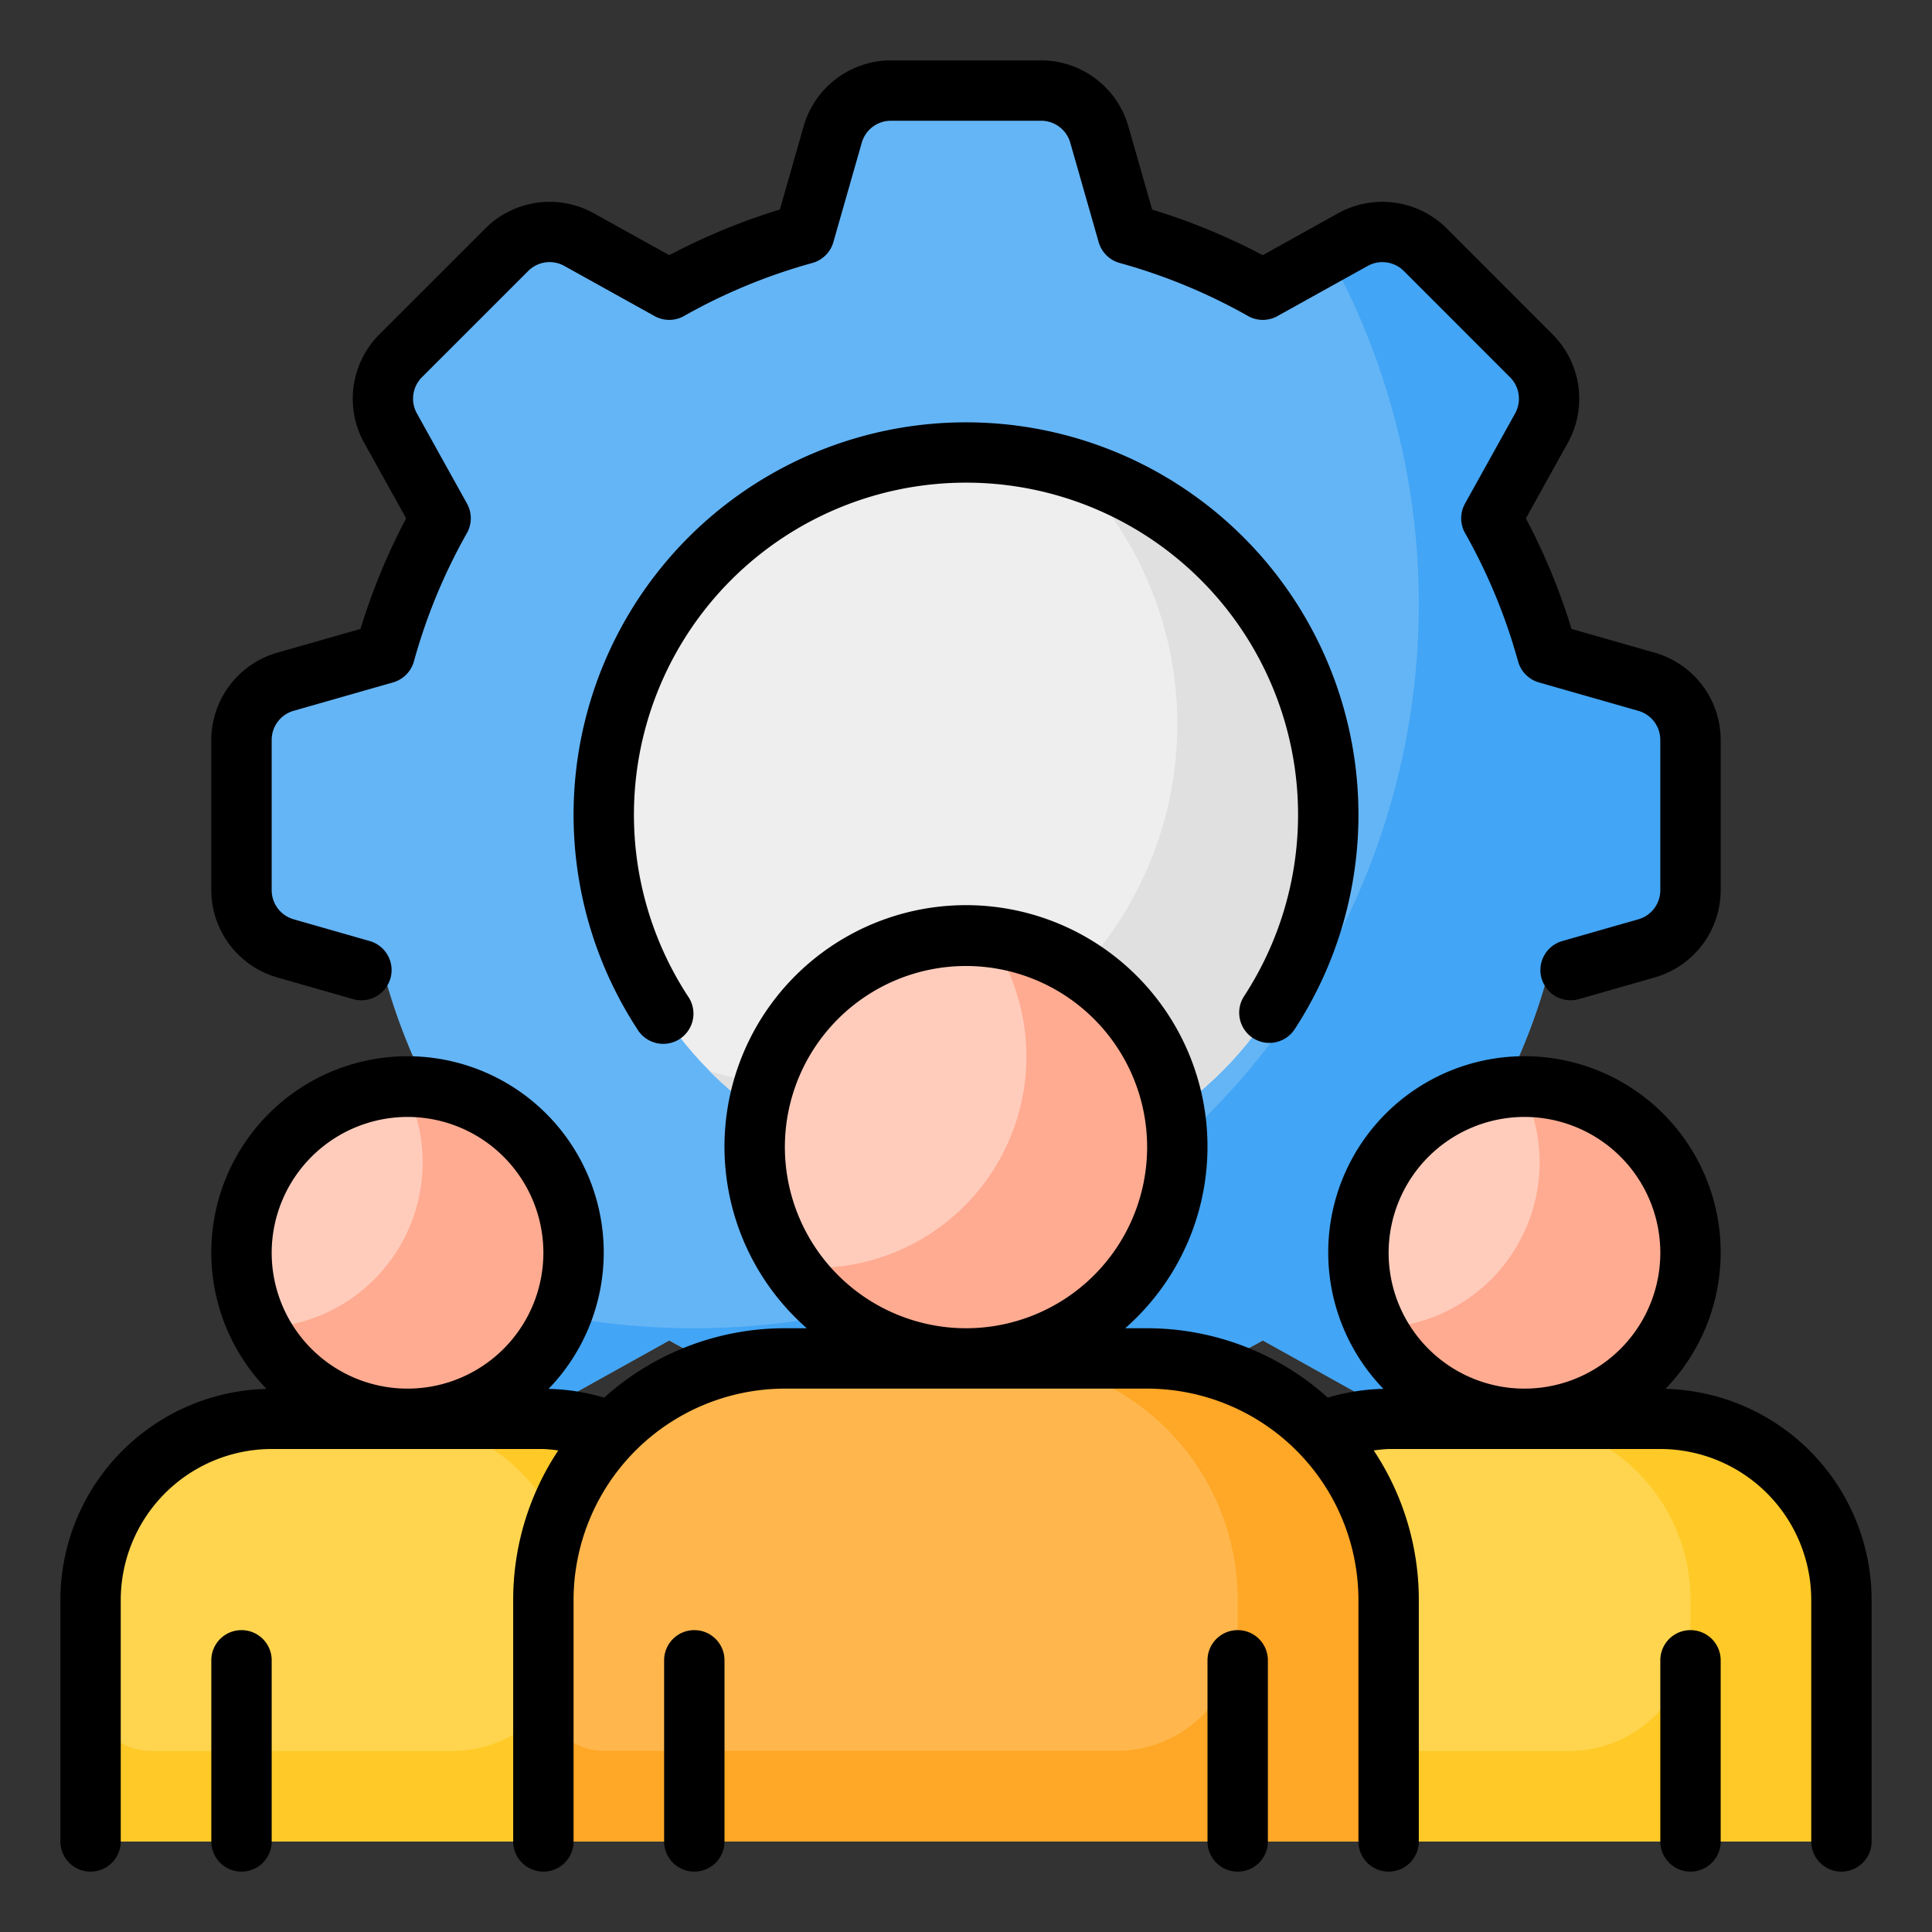
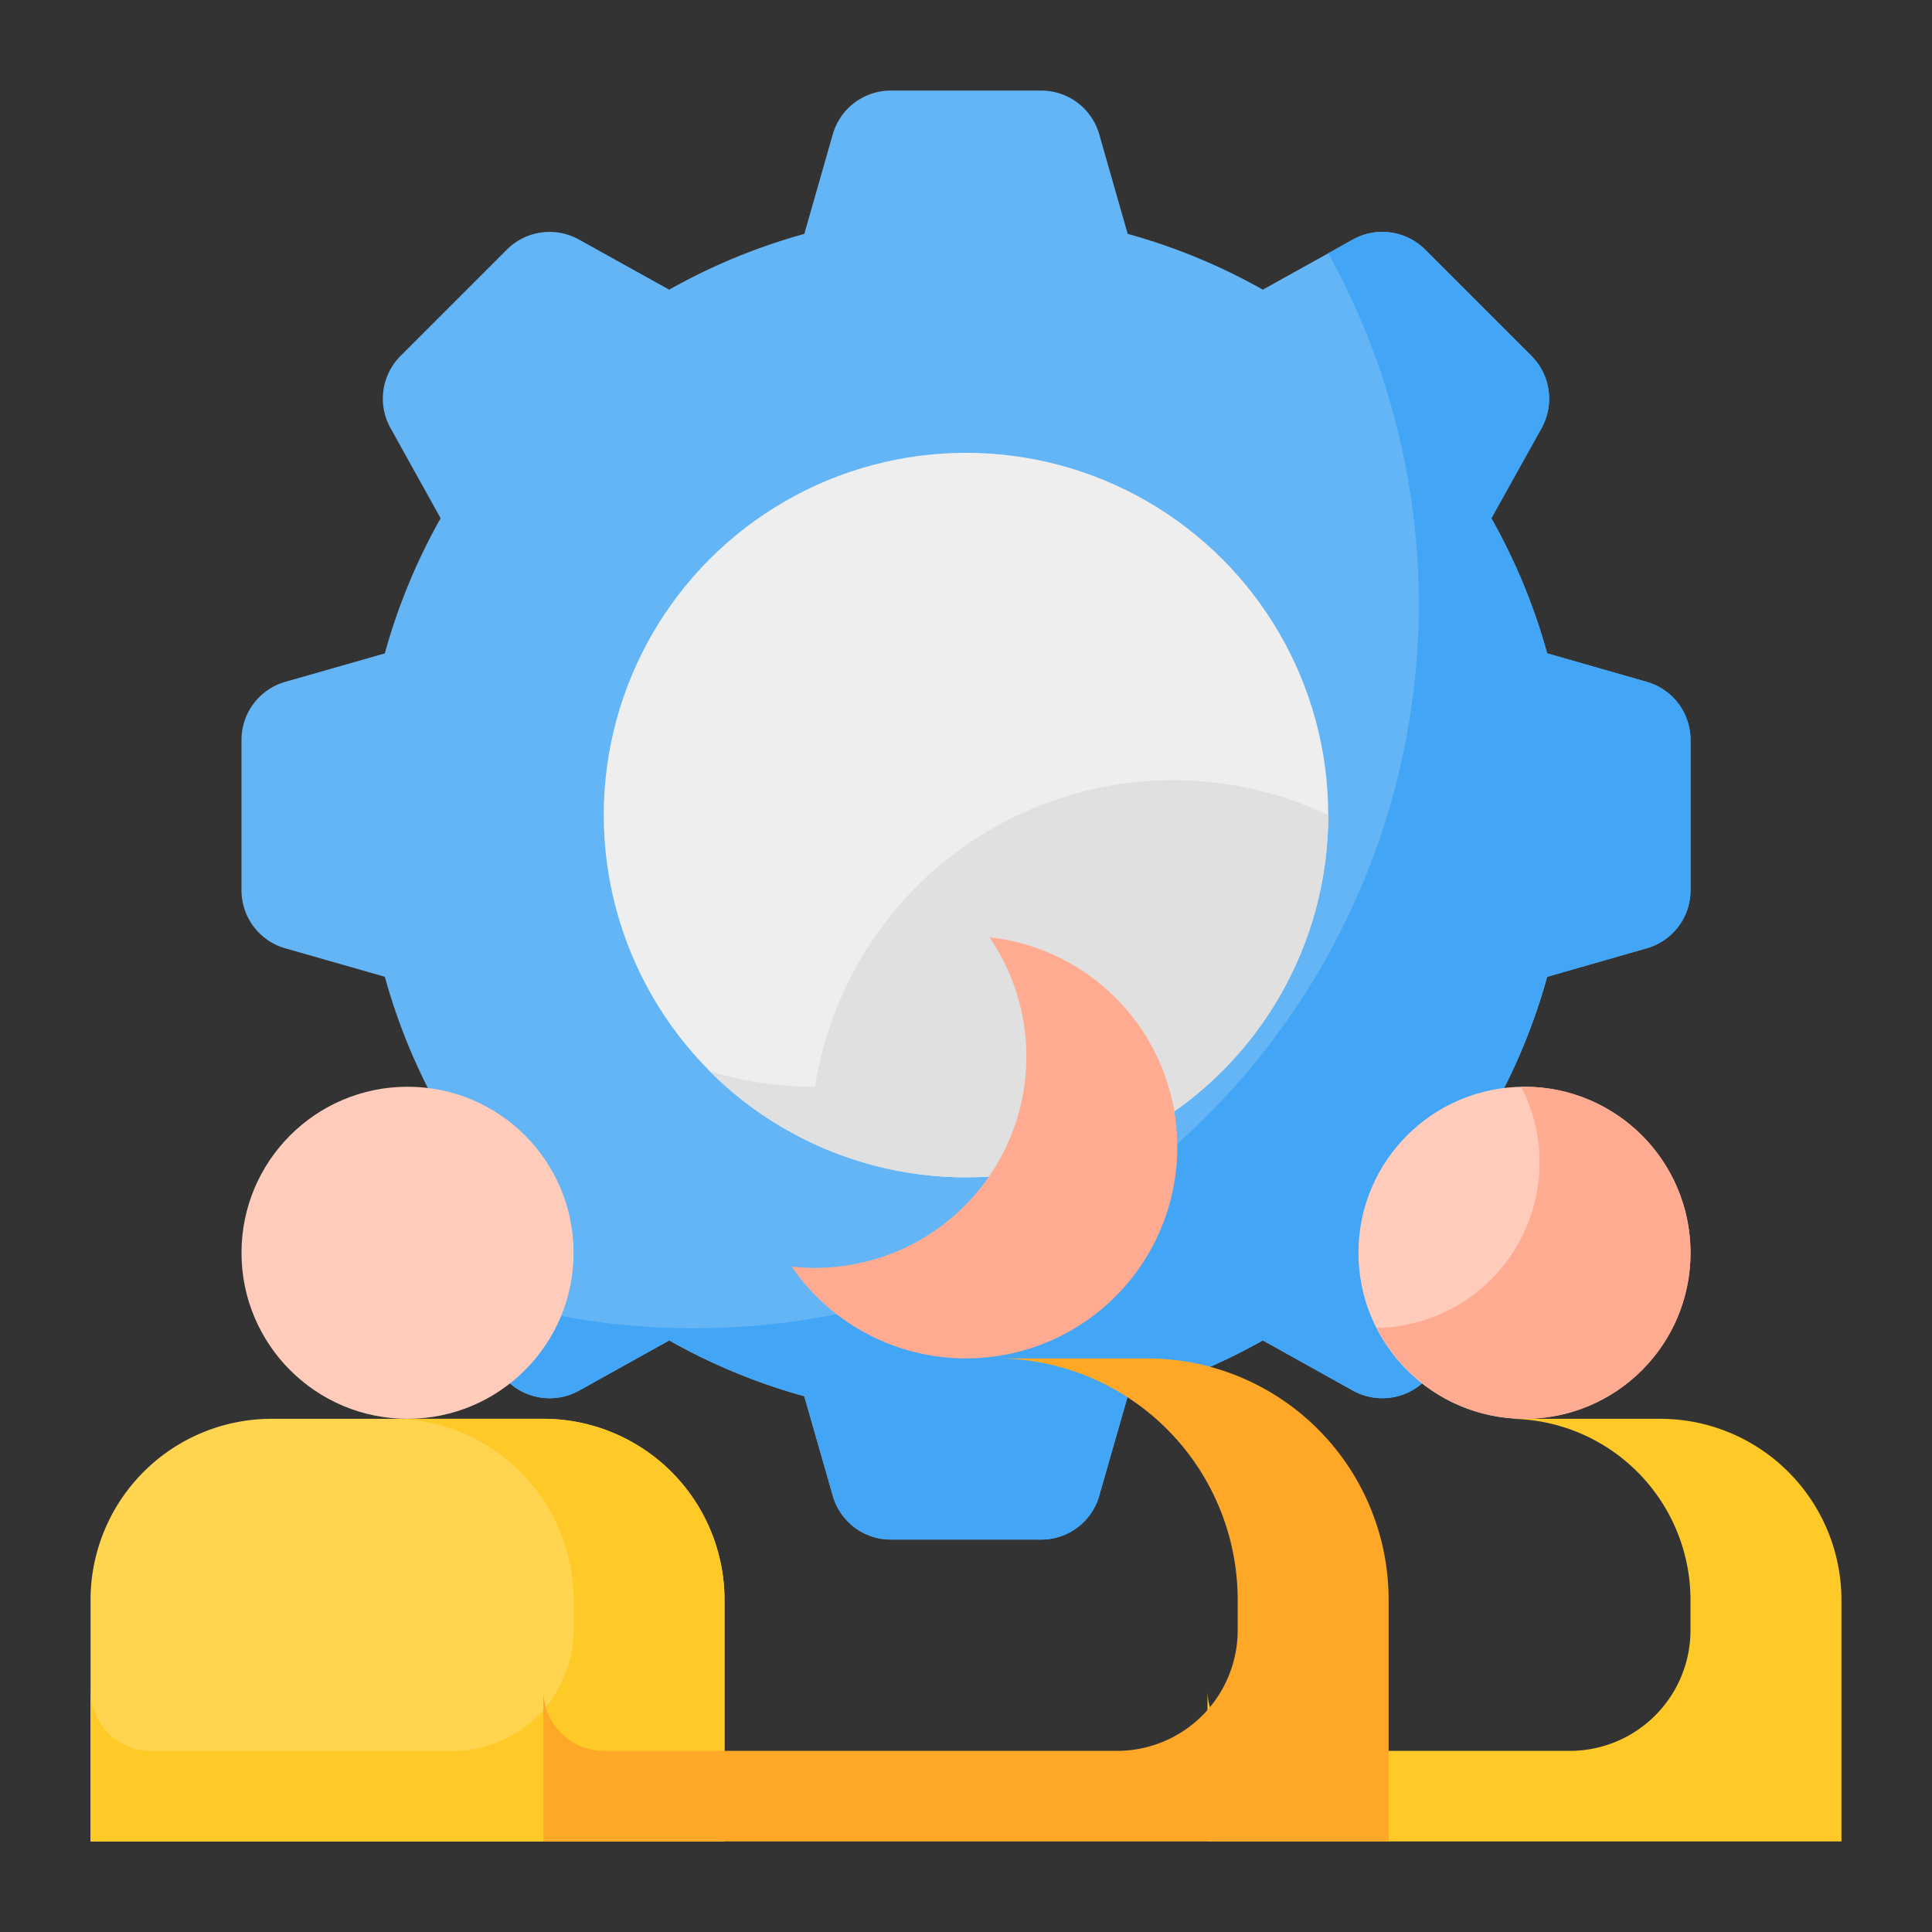
<svg xmlns="http://www.w3.org/2000/svg" viewBox="0 0 64 64" width="512" height="512">
  <rect x="0" y="0" width="64" height="64" fill="#333333" stroke="none" />
  <g id="_24-Team_Management" data-name="24-Team Management">
    <path d="M56,29.491V24.509a2,2,0,0,0-1.451-1.923l-3.297-.942a19.863,19.863,0,0,0-1.848-4.476l1.662-2.991a2,2,0,0,0-.334-2.386L47.209,8.268a2,2,0,0,0-2.386-.334L41.832,9.595a19.863,19.863,0,0,0-4.476-1.848l-.942-3.297A2,2,0,0,0,34.491,3H29.509a2,2,0,0,0-1.923,1.451l-.942,3.297a19.863,19.863,0,0,0-4.476,1.848L19.177,7.934a2,2,0,0,0-2.386.334L13.268,11.791a2,2,0,0,0-.334,2.386l1.662,2.991a19.863,19.863,0,0,0-1.848,4.476l-3.297.942A2,2,0,0,0,8,24.509v4.983a2,2,0,0,0,1.451,1.923l3.297.942a19.863,19.863,0,0,0,1.848,4.476l-1.662,2.991a2,2,0,0,0,.334,2.386l3.523,3.523a2,2,0,0,0,2.386.334l2.991-1.662a19.863,19.863,0,0,0,4.476,1.848l.942,3.297A2,2,0,0,0,29.509,51h4.983a2,2,0,0,0,1.923-1.451l.942-3.297a19.863,19.863,0,0,0,4.476-1.848l2.991,1.662a2,2,0,0,0,2.386-.334l3.523-3.523a2,2,0,0,0,.334-2.386l-1.662-2.991a19.863,19.863,0,0,0,1.848-4.476l3.297-.942A2,2,0,0,0,56,29.491Z" fill="#64b5f6" />
    <circle cx="32" cy="27" r="12" fill="#eee" />
    <path d="M56,24.51v4.98a1.992,1.992,0,0,1-1.45,1.92l-3.3.95a19.772,19.772,0,0,1-1.85,4.47l1.67,2.99a2.015,2.015,0,0,1-.34,2.39l-3.52,3.52a2.015,2.015,0,0,1-2.39.34L41.83,44.4a19.772,19.772,0,0,1-4.47,1.85l-.95,3.3A1.992,1.992,0,0,1,34.49,51H29.51a1.992,1.992,0,0,1-1.92-1.45l-.95-3.3a19.772,19.772,0,0,1-4.47-1.85l-2.99,1.67a2.015,2.015,0,0,1-2.39-.34l-3.52-3.52a1.8,1.8,0,0,1-.32-.42A23.795,23.795,0,0,0,23,44,23.993,23.993,0,0,0,44,8.39l.82-.46a2.015,2.015,0,0,1,2.39.34l3.52,3.52a2.015,2.015,0,0,1,.34,2.39L49.4,17.17a19.772,19.772,0,0,1,1.85,4.47l3.3.95A1.992,1.992,0,0,1,56,24.51Z" fill="#42a5f5" />
-     <path d="M44,27a12.007,12.007,0,0,1-20.5,8.48A11.854,11.854,0,0,0,27,36a12.007,12.007,0,0,0,8.5-20.48A12.005,12.005,0,0,1,44,27Z" fill="#e0e0e0" />
-     <path d="M46,47h9a6,6,0,0,1,6,6v8H40V53A6,6,0,0,1,46,47Z" fill="#ffd54f" />
+     <path d="M44,27a12.007,12.007,0,0,1-20.5,8.48A11.854,11.854,0,0,0,27,36A12.005,12.005,0,0,1,44,27Z" fill="#e0e0e0" />
    <path d="M18,47H9a6,6,0,0,0-6,6v8H24V53A6,6,0,0,0,18,47Z" fill="#ffd54f" />
    <path d="M24,53v8H3V56a2.006,2.006,0,0,0,2,2H15a3.999,3.999,0,0,0,4-4V53a6.005,6.005,0,0,0-6-6h5A6.005,6.005,0,0,1,24,53Z" fill="#ffca28" />
    <circle cx="13.5" cy="41.5" r="5.5" fill="#ffccbc" />
-     <path d="M19,41.5A5.491,5.491,0,0,1,8.61,43.99,5.485,5.485,0,0,0,14,38.5a5.362,5.362,0,0,0-.61-2.49A.41.41,0,0,1,13.5,36,5.497,5.497,0,0,1,19,41.5Z" fill="#ffab91" />
    <path d="M61,53v8H40V56a2.006,2.006,0,0,0,2,2H52a3.999,3.999,0,0,0,4-4V53a6.005,6.005,0,0,0-6-6h5A6.005,6.005,0,0,1,61,53Z" fill="#ffca28" />
    <circle cx="50.5" cy="41.5" r="5.5" fill="#ffccbc" />
    <path d="M56,41.5a5.491,5.491,0,0,1-10.39,2.49A5.485,5.485,0,0,0,51,38.5a5.362,5.362,0,0,0-.61-2.49A.41.41,0,0,1,50.5,36,5.497,5.497,0,0,1,56,41.5Z" fill="#ffab91" />
-     <circle cx="32" cy="38" r="7" fill="#ffccbc" />
    <path d="M39,38a7.001,7.001,0,0,1-12.78,3.95A5.112,5.112,0,0,0,27,42a7.001,7.001,0,0,0,5.78-10.95A6.982,6.982,0,0,1,39,38Z" fill="#ffab91" />
-     <path d="M38,45H26a8,8,0,0,0-8,8v8H46V53A8,8,0,0,0,38,45Z" fill="#ffb74d" />
    <path d="M46,53v8H18V56a2.006,2.006,0,0,0,2,2H37a3.999,3.999,0,0,0,4-4V53a7.998,7.998,0,0,0-8-8h5A7.998,7.998,0,0,1,46,53Z" fill="#ffa726" />
-     <path d="M7,29.491V24.509A3.013,3.013,0,0,1,9.176,21.624l2.766-.79a20.954,20.954,0,0,1,1.512-3.663l-1.394-2.509a3.015,3.015,0,0,1,.5-3.578L16.084,7.561a3.014,3.014,0,0,1,3.578-.501L22.171,8.453A20.954,20.954,0,0,1,25.834,6.941l.79-2.766A3.013,3.013,0,0,1,29.509,2h4.982A3.013,3.013,0,0,1,37.376,4.176l.79,2.766A20.954,20.954,0,0,1,41.829,8.453l2.509-1.394a3.017,3.017,0,0,1,3.578.5L51.439,11.084a3.014,3.014,0,0,1,.501,3.578L50.547,17.171A20.954,20.954,0,0,1,52.059,20.834l2.766.79A3.013,3.013,0,0,1,57,24.509v4.982A3.012,3.012,0,0,1,54.824,32.376l-2.521.721a1.029,1.029,0,0,1-.275.038,1,1,0,0,1-.273-1.962l2.521-.721A1.002,1.002,0,0,0,55,29.491V24.509a1.002,1.002,0,0,0-.725-.961l-3.297-.942a1.003,1.003,0,0,1-.689-.694,18.801,18.801,0,0,0-1.755-4.25,1,1,0,0,1-.004-.979l1.662-2.991a1.005,1.005,0,0,0-.168-1.193L46.502,8.975a1.007,1.007,0,0,0-1.193-.167l-2.991,1.662a.995.995,0,0,1-.979-.004,18.801,18.801,0,0,0-4.25-1.755,1.003,1.003,0,0,1-.694-.689l-.942-3.297A1.002,1.002,0,0,0,34.491,4H29.509a1.002,1.002,0,0,0-.961.725l-.942,3.297a1.003,1.003,0,0,1-.694.689,18.801,18.801,0,0,0-4.25,1.755.995.995,0,0,1-.979.004L18.691,8.808a1.001,1.001,0,0,0-1.193.168L13.975,12.498a1.006,1.006,0,0,0-.167,1.193l1.662,2.991a1,1,0,0,1-.004.979,18.801,18.801,0,0,0-1.755,4.25,1.003,1.003,0,0,1-.689.694l-3.297.942A1.002,1.002,0,0,0,9,24.509v4.982a1.002,1.002,0,0,0,.725.961l2.521.721a1,1,0,0,1-.549,1.924L9.176,32.376A3.012,3.012,0,0,1,7,29.491ZM8,54a.999.999,0,0,0-1,1v6a1,1,0,0,0,2,0V55A.999.999,0,0,0,8,54Zm48,0a.999.999,0,0,0-1,1v6a1,1,0,0,0,2,0V55A.999.999,0,0,0,56,54ZM41.503,34.385a1.002,1.002,0,0,0,1.385-.291,13,13,0,1,0-21.775,0A1.001,1.001,0,1,0,22.788,33a11,11,0,1,1,18.424,0A1.002,1.002,0,0,0,41.503,34.385ZM62,53v8a1,1,0,0,1-2,0V53a5.006,5.006,0,0,0-5-5H46a4.927,4.927,0,0,0-.493.048A8.944,8.944,0,0,1,47,53v8a1,1,0,0,1-2,0V53a7.008,7.008,0,0,0-7-7H26a7.008,7.008,0,0,0-7,7v8a1,1,0,0,1-2,0V53a8.944,8.944,0,0,1,1.493-4.952A4.927,4.927,0,0,0,18,48H9a5.006,5.006,0,0,0-5,5v8a1,1,0,0,1-2,0V53a7.005,7.005,0,0,1,6.828-6.991,6.5,6.5,0,1,1,9.343-0,6.94,6.94,0,0,1,1.842.29A8.953,8.953,0,0,1,26,44h.726a8,8,0,1,1,10.547,0H38a8.953,8.953,0,0,1,5.986,2.298,6.94,6.94,0,0,1,1.842-.29,6.5,6.5,0,1,1,9.343 0A7.005,7.005,0,0,1,62,53ZM9,41.5A4.5,4.5,0,1,0,13.5,37,4.505,4.505,0,0,0,9,41.5ZM32,44a6,6,0,1,0-6-6A6.007,6.007,0,0,0,32,44Zm14-2.5A4.5,4.5,0,1,0,50.5,37,4.505,4.505,0,0,0,46,41.5ZM23,54a.999.999,0,0,0-1,1v6a1,1,0,0,0,2,0V55A.999.999,0,0,0,23,54Zm18,0a.999.999,0,0,0-1,1v6a1,1,0,0,0,2,0V55A.999.999,0,0,0,41,54Z" />
  </g>
</svg>